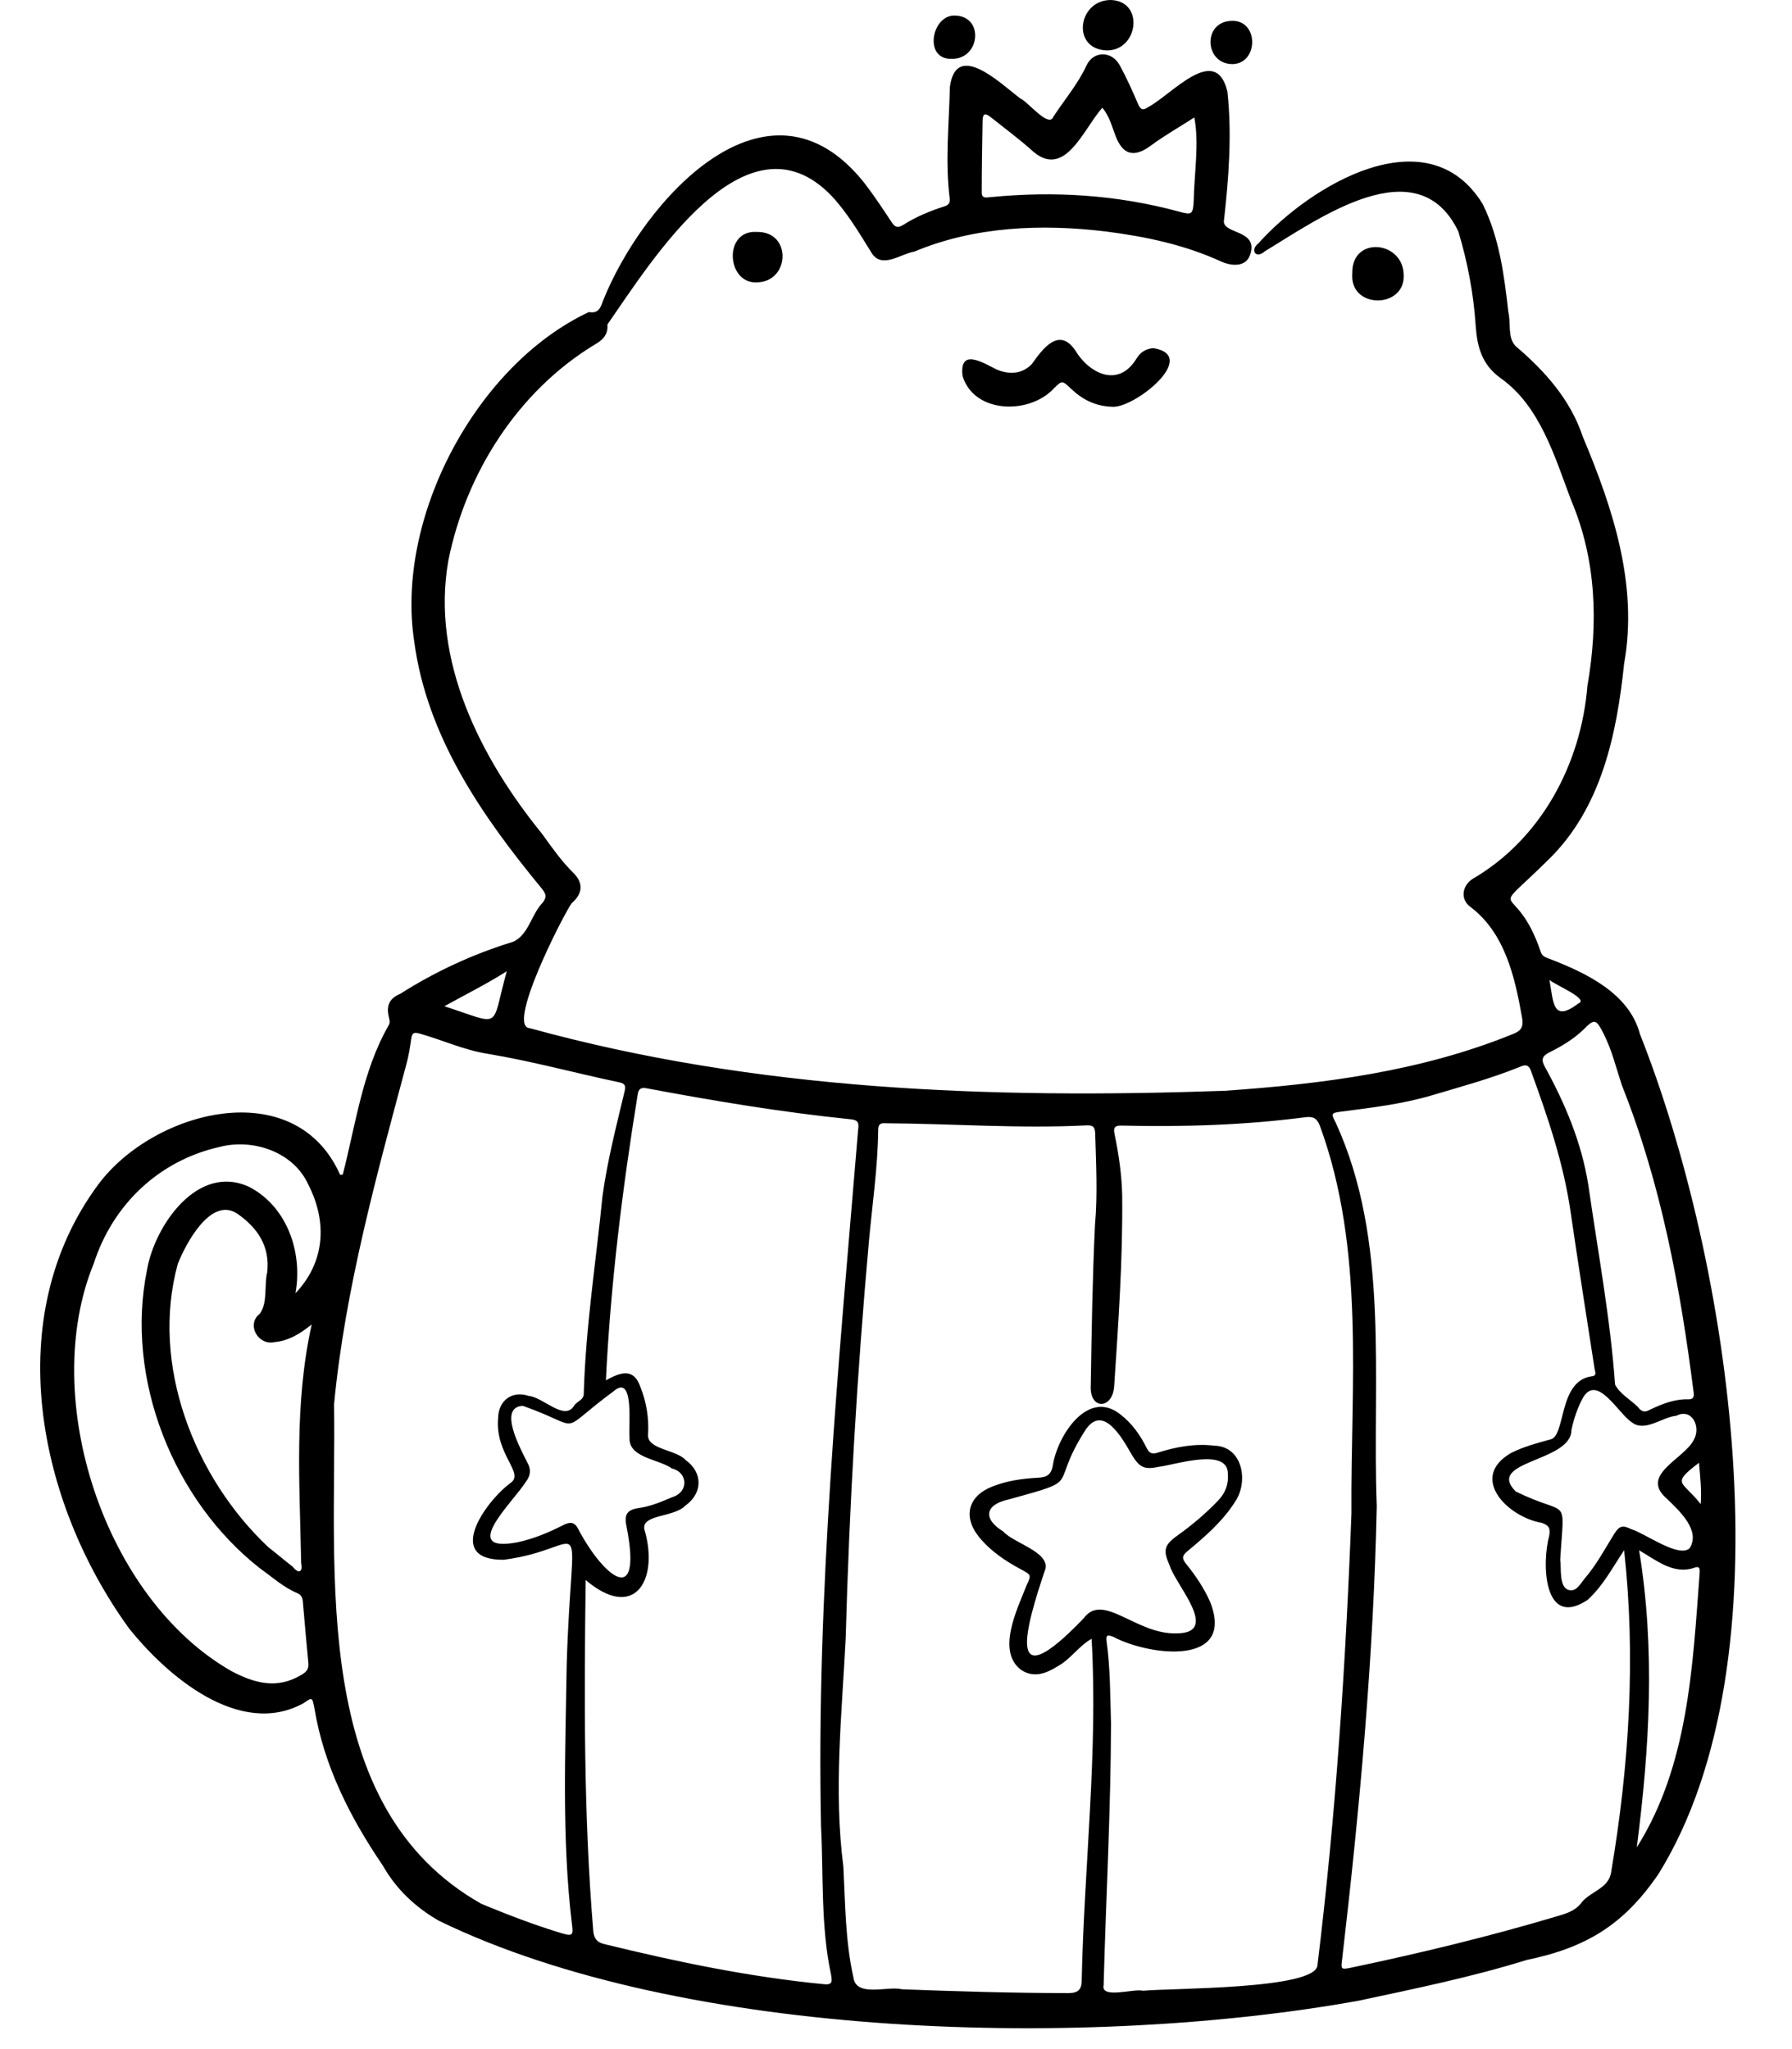
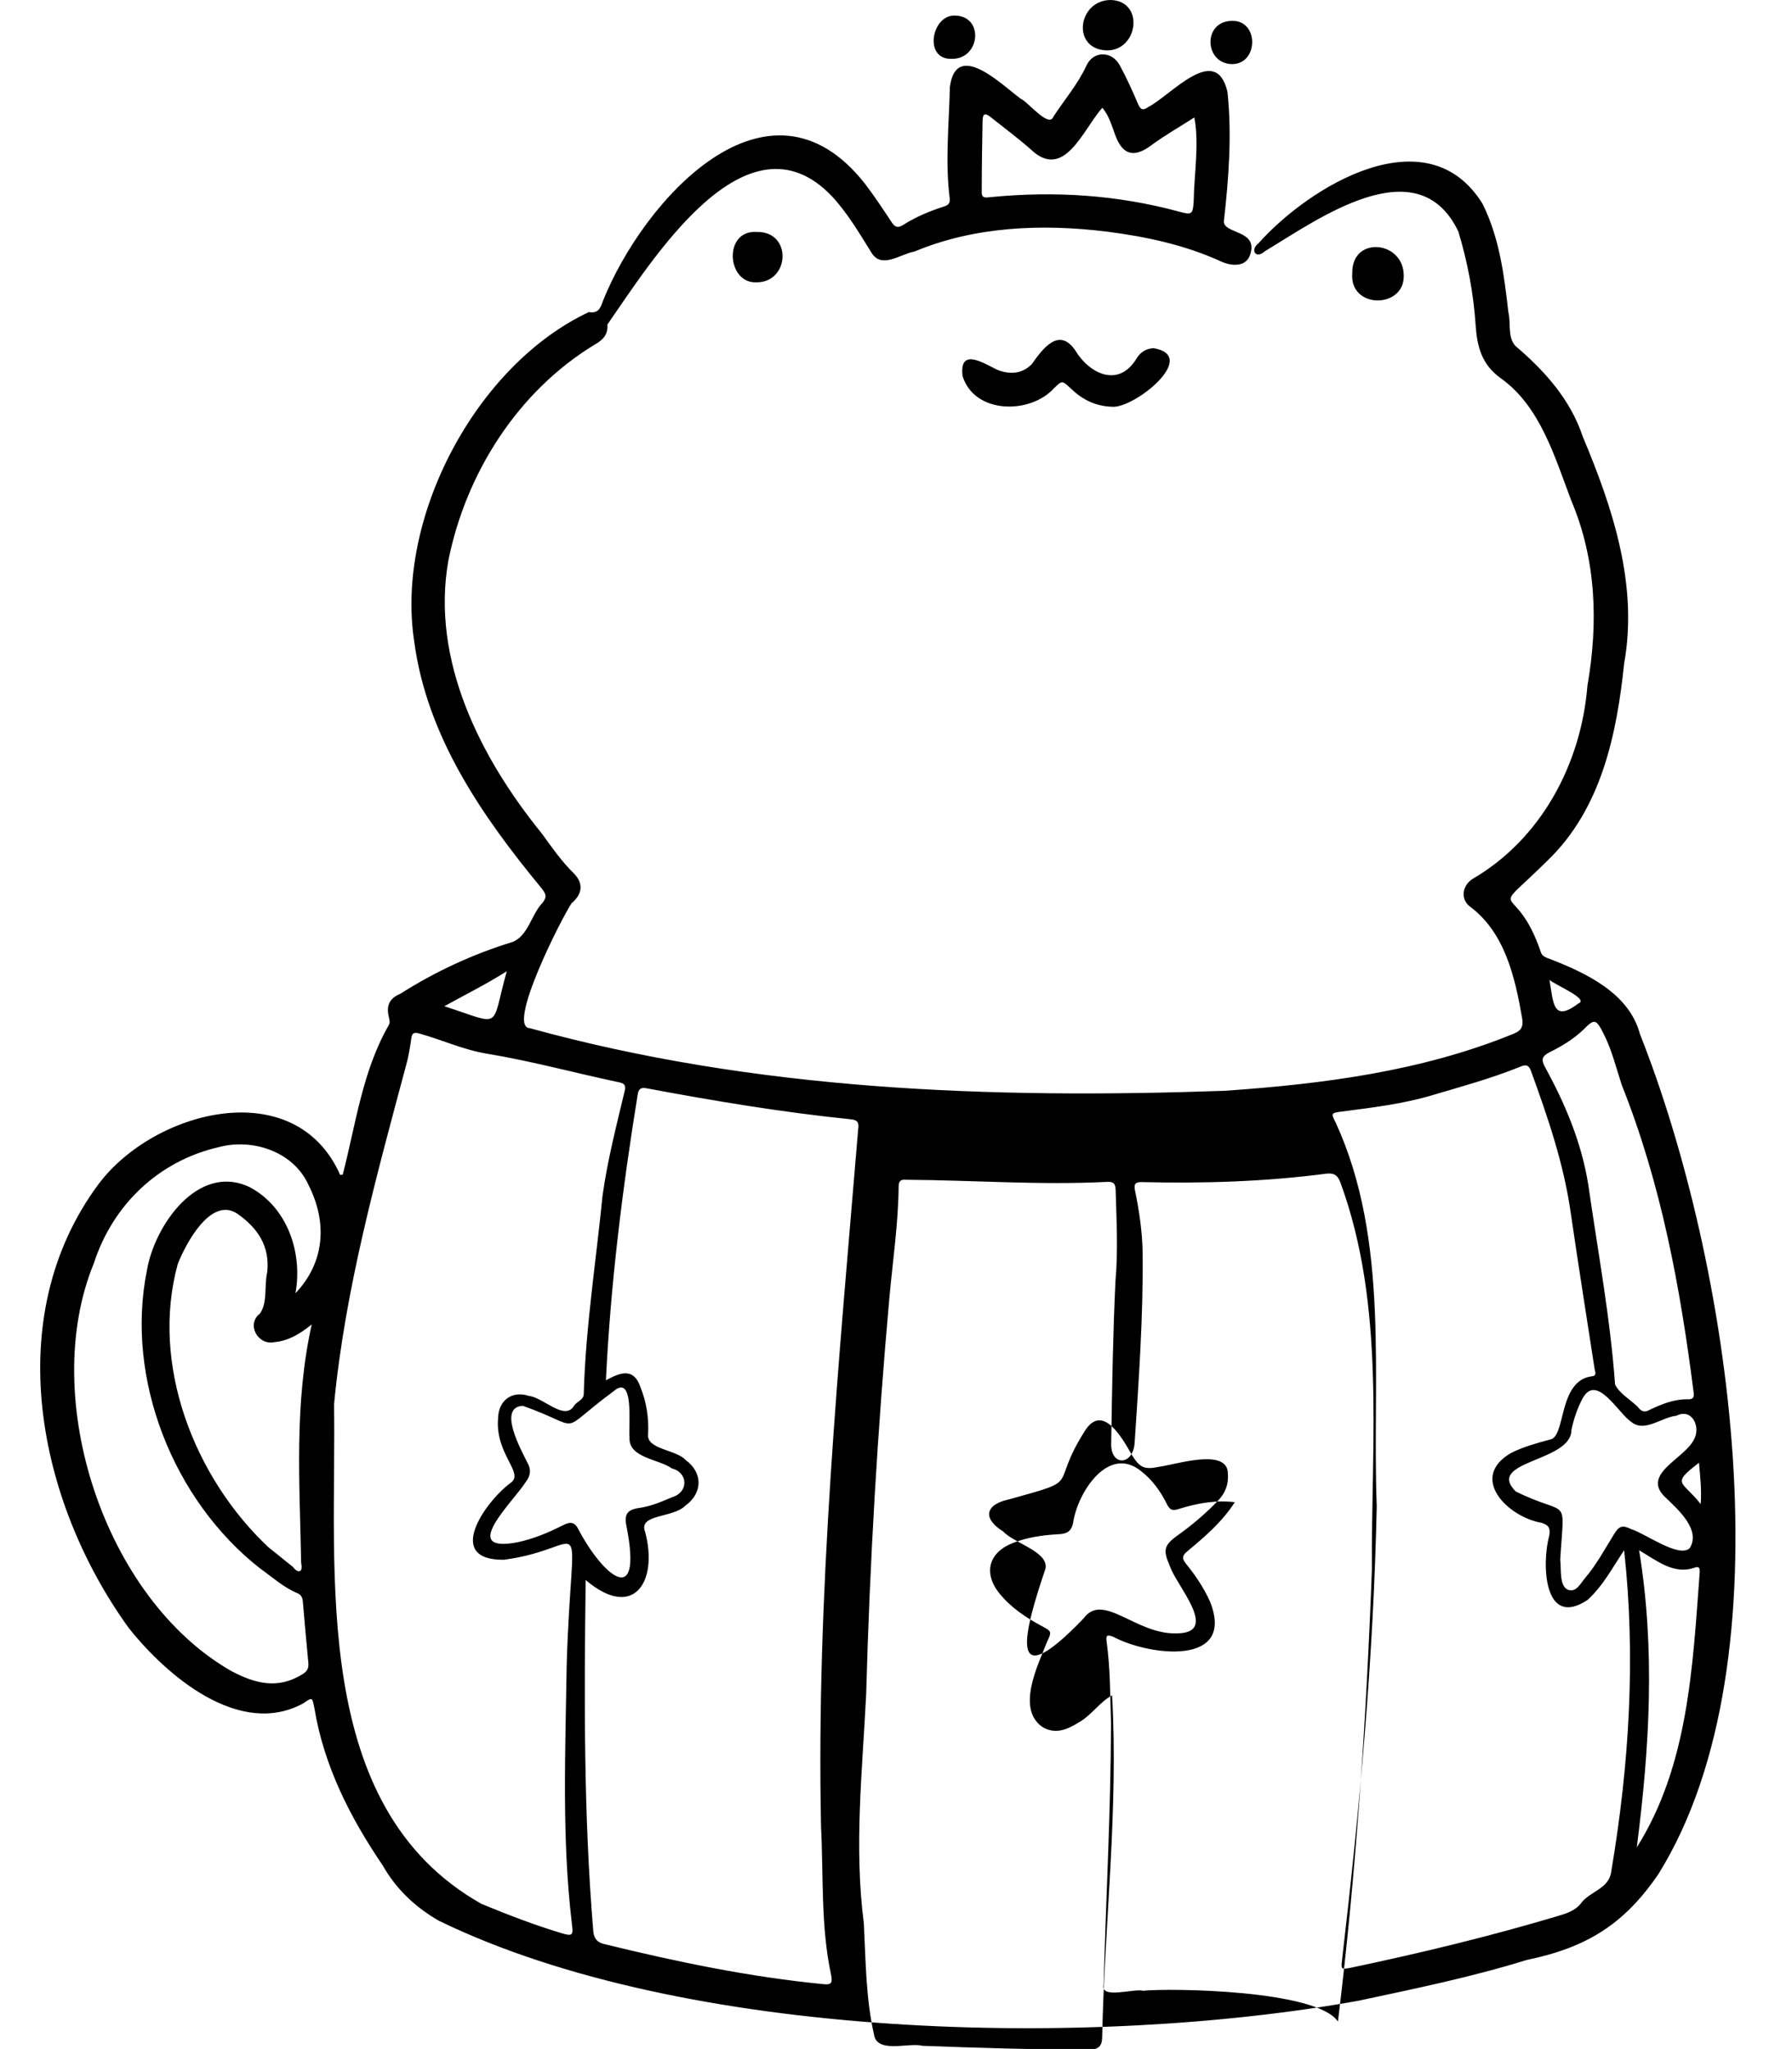
<svg xmlns="http://www.w3.org/2000/svg" height="971.7" preserveAspectRatio="xMidYMid meet" version="1.0" viewBox="78.8 19.2 849.7 971.7" width="849.7" zoomAndPan="magnify">
  <g id="change1_1">
-     <path d="M856.4,509.6c-5.1-19.4-25.6-29-42.9-35.7c-1.7-0.6-3.5-1.2-4.1-3.2c-12.2-36-26.4-14.2,3.4-43.6 c25.3-24.5,32.6-59.6,36.1-93.2c6.7-37.2-5.3-73.6-19.6-107.6c-5.8-17.5-17.9-31.1-31.9-43c-3.9-4.2-2.1-10.8-3.4-16.1 c-2-17.6-4.2-35.1-12.2-51.3c-26.1-42.3-81.7-8.8-106.3,18.7c-4,3-1.4,7.7,3,3.8c25.2-15.2,72.5-49.7,91.8-9.4 c4.4,14.6,7.2,29.4,8.2,44.5c0.7,10,2.8,18.5,11.8,25c18.8,13.3,25.7,37.4,33.5,58c11.9,28,12.9,58.1,7.7,87.9 c-3,37.1-21.9,72.7-54.6,91.7c-5.1,3.5-5.5,9.8-1,13.1c16.5,12.4,21.2,33.3,24.6,52.6c0.8,4.5-0.5,6.3-4.4,7.8 c-43.4,17.7-90.2,23.7-136.7,26.9c-110.8,3.9-222-0.1-329.4-29.7c-11.2-0.5,15.2-52.4,19.8-59.2c5.2-4.4,5.8-9.5,1-14.3 c-5.8-5.7-10.3-12.2-15-18.7c-29.1-35.8-52.8-82.3-44.4-129.6c8.3-41.4,33-80.4,69.6-102.5c3.7-2.1,6.2-4.7,5.8-9.4 c20.8-29.8,65.8-103.3,106.4-60.9c7.5,8.1,13,17.5,18.8,26.8c4.8,8,13.8,0.6,20.4-0.5c28.7-12,60.5-13.2,90.9-9.5 c18.8,2.4,37.3,6.3,54.7,14.3c4.7,2.1,11.7,2.7,13.6-3.4c3.9-11.7-12.3-9.6-12.5-15.6c2.3-20.4,3.9-41.2,1.7-61.6 c-5.5-23.4-26.6,1.6-37.6,7.3c-2.3,1.6-3.5,1.4-4.7-1.3c-2.7-6.3-5.5-12.6-8.8-18.6c-3.7-6.8-12.4-6.9-15.7,0.1 c-4.1,8.9-10.4,16.2-15.7,24.3c-2.1,5.7-12-7-15.7-8.6c-9-6.7-30.4-27.9-33.4-5.5c-0.4,17.6-2.3,35.3-0.1,52.8 c0.3,2.3-0.6,3.3-2.6,3.9c-6.8,2.2-13.4,4.9-19.5,8.8c-2.4,1.5-3.8,1.2-5.4-1.3c-4.1-6.2-8.2-12.4-12.7-18.3 c-46-58.5-105.2,8.1-124.2,55.6c-1.2,3.5-2.3,6.1-6.7,5.3c-53.4,25.1-91.8,97.4-82.8,156.2c6,45.1,32.2,82.9,60.5,117.2 c1.9,2.5,2.6,3.8,0.4,6.7c-5.4,5.5-6.7,15.5-14.2,18.6c-18.9,5.8-36.6,14-53.3,24.6c-5,2.1-6.7,5.4-5.5,10.7 c0.3,1.5,0.9,2.9-0.1,4.4c-12.4,21.7-15.5,46.8-21.7,70.7c-0.4,0-0.8,0-1.2,0.1c-21.4-48.3-88.4-30.7-114.6,4.4 c-46.7,62.9-29,150.4,14.3,210.4c18.1,22.8,52.6,52.3,82.8,35.8c4.4-3,4.2-3,5.3,2.4c4.5,27.3,17,51.9,32.4,74.5 c6.5,11.5,15.8,20,26.6,26.2c116.7,56.8,309.3,60.8,436.2,37.9c26.7-5.7,53.5-11.2,79.6-19.3c28.5-5.9,46.2-16.9,62.5-40.8 C928.5,805.9,898.8,616.5,856.4,509.6z M544.7,76.4c0.1-3.8,1.5-3.5,3.9-1.6c6.4,5.1,12.9,9.9,19,15.3c15.9,15.1,24.8-9.7,33.9-19.8 c3.4,4.1,4.5,8.8,6.2,13.2c3.5,9.4,9,10.6,17,4.6c6.5-4.8,13.6-8.8,20.4-13.2c2.4,12.4-0.1,26.9-0.3,39.8c-0.4,6.2-0.9,6.5-6.8,4.9 c-29.4-8-59.3-9.9-89.6-6.9c-2.1,0.2-4.2,0.7-4.1-2.4C544.3,99.1,544.5,87.8,544.7,76.4z M827.2,495.1c-12.3,9.3-11.8-0.6-13.7-11.2 C816.1,486.3,832.6,493,827.2,495.1z M813.2,518.4c5.9-2.9,11.6-6.3,16.4-10.9c5.2-5.3,6-5.1,9.5,1.8c4,7.8,6,16.3,8.7,24.5 c18.7,46.9,27.8,96.3,34.1,146.1c0.3,2.3-0.8,2.9-2.4,2.9c-6.8-0.2-12.9,2.3-18.9,5.2c-2.3,1.3-3.9,0.2-5.3-1.7 c-3.7-3.5-8.6-6.3-10.7-10.5c-2.2-31.2-8.2-63.4-12.7-94.8c-3.2-20-11-38.5-20.7-56.1C809.3,521.3,810.5,519.9,813.2,518.4z M319.1,479.8c-7.8,27.8-1.5,25.7-29.6,16.6C299.6,490.8,309.3,486,319.1,479.8z M221.6,760.5c1,4.6-1.5,5-4,1.7 c-3.9-3-7.6-6.2-11.5-9.2c-35.2-33.1-56.1-86.7-43-134.4c3.8-9.6,15.6-32,28.1-23.9c9.7,6.7,15.7,15.5,14.3,27.9 c-1.5,6.3,0.3,14.1-3.4,19.5c-6.7,5.1-1,15.3,6.8,13.6c6.5-0.6,11.9-3.7,17.7-8.4C218.2,685.3,220.9,722.4,221.6,760.5z M218.9,632.5c3.5-19.3-3.9-40.9-21.7-50.3c-24.4-11.7-45.1,18.1-48.7,39.3C138,673.1,161,730.8,202.1,763c5.8,4.1,11.1,9,17.8,11.8 c1.7,0.7,2.4,2.2,2.5,4c0.8,9.6,1.7,19.2,2.6,28.9c0.3,2.9-0.7,4.3-3.3,5.8c-11.5,6.9-22.1,4-33-1.7 c-60.4-34.3-91.6-129.7-65.4-193.5c9-27.8,30.8-48.6,59.3-55.1c16.2-4.3,35.4,2.3,42.4,17.8C234.1,598.8,232.9,617.8,218.9,632.5z M345.4,936.1c-13-3.9-25.7-8.8-38.3-14c-81.7-46.1-68.7-156.7-69.9-237c5.2-54.4,20-107.8,34.1-160.5c1.2-4.2,1.9-8.5,2.5-12.8 c0.4-2.8,1.2-3.2,4.1-2.4c10.6,3,20.8,7.7,31.8,9.5c21.2,3.5,41.9,9.2,62.8,13.6c3,0.6,3,2.1,2.4,4.5c-3.9,16.4-8.1,32.6-10.4,49.3 c-3.1,31.2-8,62.3-8.9,93.7c0.1,3.1-3.1,3.7-4.5,5.7c-4.5,7.8-14.7-3.9-21.6-4.5c-7.8-2.6-14.2,2-14.5,10.2 c-1.7,17.7,13,26.5,5.7,31.2c-12,9-31.3,36.6-3,36.3c41.6-5.4,32.2-29.2,29.8,49.8c-0.6,41-2.4,82.3,2.5,123.1 C350.7,936.9,350.2,937.5,345.4,936.1z M345.8,742.5c-6.9,3.5-14,6.5-21.6,8.1c-28.3,5.4-2-19.2,3.9-28.6c2.4-3.1,2.6-6.1,0.7-9.3 c-2.9-5.9-14.2-26.2-2.1-26.8c30.2,10.7,15.1,13.7,42.9-6.8c10.2-9,7.1,16.7,7.7,21.8c-0.6,9.7,13.8,10.2,20.1,14.7 c7.8,2,7.9,11.3,0.2,13.6c-5,2.1-10,4.3-15.5,5.1c-5.9,0.8-7.5,3-6.2,8.9c7.8,40-11.6,22.9-23.1,0.8 C351,740.6,348.6,741.1,345.8,742.5z M469.6,960.2c-35.2-3.4-69.8-10.6-104.1-19c-3.7-0.8-5.1-2.8-5.4-6.3 c-4.6-55.3-4.3-110.9-3.6-166.4c22.8,19.4,34.5,0.7,28.2-22.8c-3.4-8.6,13.2-6.5,19-12.4c8.3-5.9,8.5-15.7,0.2-21.7 c-4.5-5-18.6-5-17.8-12.2c0.4-7.6-0.7-15.1-3.6-22.3c-3.1-9.2-9.2-7.3-16.4-3.3c2.2-45.6,7.8-90.7,15.1-135.7 c0.4-2.5,1.6-3.3,4.1-2.8c32.1,6,64.3,11.4,96.8,14.7c3.5,0.3,4.1,1.7,3.6,4.9c-9.1,109.7-19.9,220.1-17.6,330.3 c1.2,23.6-0.2,47.5,4.8,70.7C473.3,958.7,473.7,960.6,469.6,960.2z M554.5,745.5c-9.9-6.1-8.6-12.8,2.6-15.2 c36.1-10,18.6-4.9,36.1-32.5c8.5-13.5,17.9,3.7,22.3,11.4c3.7,6,5.9,7.1,12.9,5.6c7.5-0.9,32.7-9.3,32.6,3.3c0.4,4.9-1.1,9-4.5,12.6 c-5.9,6.2-12.4,11.7-19.4,16.7c-6.4,4.6-6.9,7-3.7,14.2c2.7,9.1,24.3,32.1,3.4,32.2c-19.4,0.7-34.9-19.8-44.2-7.1 c-37.3,38.9-27.8,5.2-18.1-23.5C576.3,755.1,559.4,751,554.5,745.5z M620.8,963.3c-4.2-1.2-20.2,4.1-18.7-2.7 c1.1-41.3,3.4-82.6,3.5-124c-0.4-13-0.3-26.1-2.1-39c-0.5-3.5,0.9-3,3.3-2.1c16.9,9,58.4,14.2,45.6-17.1c-2.9-6.3-6.7-12-11-17.3 c-2-2.5-2.5-3.9,0.5-6.3c8.3-6.9,16.5-14,22.4-23.2c6.7-9.6,3.8-26.5-9.7-26.8c-9.1-1.1-17.9,0.5-26.5,3.2c-2.8,0.9-4.2,0.7-5.6-2.1 c-3-6.1-6.9-11.6-12.3-15.8c-15.6-12.7-30.1,10.2-32.2,24.1c-0.8,4.6-3.1,5.6-7.1,5.8c-7.3,0.4-14.5,1.4-21.4,4.1 c-11.7,4.5-14.3,14.4-6.4,24.1c5.4,6.6,12.4,11.3,19.9,15.3c4.8,2.6,4.9,2.6,2.5,7.7c-4.3,11-14.5,31.3-2.3,40.1 c6.1,3.8,11.9,1.4,17.3-2c6-3.3,10-9.7,15.9-12.9c3.1,53.8-3.6,108.3-4.7,162.3c-0.1,4.1-1.8,5.7-6.2,5.7c-26.4,0-52.7-0.8-79-1.8 c-6.6-1.7-21.6,3.9-23-5.4c-3.9-17.4-3.9-35.1-4.8-52.7c-4.7-36.1-0.7-72.4,1.1-108.6c1.7-62.7,5.4-125.4,11-187.9 c1.6-17.6,4.2-35.1,4.4-52.7c0-2.6,0.7-3.7,3.7-3.4c31.6,0.2,63.3,2.6,95,1c3.2-0.2,4.1,0.8,4.2,3.9c0.4,14.4,1.2,28.8-0.1,43.3 c-1.2,25.3-1.6,50.7-2,76.1c-0.7,11.8,10.4,11.5,11.1,0.4c2-30.1,4.1-60.1,3.8-90.3c-0.2-9.9-1.6-19.5-3.6-29.2 c-0.7-3.2,0.1-4.2,3.4-4.1c29.1,0.7,58.3-0.2,87.3-4c3.7-0.4,5.3,0.7,6.6,4c21.6,58.8,14.6,122.7,15,184 c-2.7,71.5-7.4,143-16.1,214.1C703.1,962.8,633.2,962,620.8,963.3z M842.8,906.7c-1,8.4-10.2,9.3-14.5,15.3c-2.8,3.5-7.2,4.8-11.3,6 c-32.2,9.6-64.9,17.5-97.8,24.4c-4.6,0.9-4.6,0.7-4-4.1c8.3-71.3,14.9-143,16.4-214.8c-2.3-60.4,6.4-125.6-19.5-182 c-2.2-4.2-2.1-4.5,2.5-5.1c14.6-1.9,29.2-3.6,43.3-7.8c13.8-4.1,27.8-7.9,41.2-13.3c2.4-1,4.3-1.8,5.6,1.7c8,22,15.6,44.1,18.9,67.5 c3.6,24.7,7.5,49.3,11.3,73.9c0.2,1.3,1.3,3.3-1.4,3.5c-16.1,2.2-12.1,29-19.8,30c-6.2,1.7-12.5,3.4-18.3,6.3 c-20.4,11.7-1.8,30.4,14.4,33.2c3.3,1.1,4.2,2.4,3.6,6c-3.6,13.1-2.8,44.4,18.1,30.6c7.5-6.8,11.8-15.3,17.4-23.6 C854.5,805.3,851.3,856.3,842.8,906.7z M852.3,744.4c-4.1-2-5.7-1.7-8.2,2.4c-4.4,7.1-8.4,14.6-13.9,21c-2.1,2.5-3.9,6.5-7.7,5.4 c-4.6-1.5-3.3-10.6-3.9-14.3c1.9-31.7,4.5-19.7-21.1-32.4c-14.6-14.6,26.4-13.9,26.4-29.1c1.1-5.2,2.8-10.3,5.3-15 c6.7-12.2,16.9,7.1,23.2,11.2c6.2,5.1,14.5-2.4,21.3-3c7.4-3.8,11.8,5.4,8.2,11.5c-4.7,9.2-25.8,16.5-12.8,27.8 c5.8,5.6,16.2,15,10.9,23.5C874.9,758.3,858.7,746.3,852.3,744.4z M884.7,765.3c-3.3,44.4-5.4,91.3-29.8,130 c6.1-47.5,8.8-93.9,1.1-140.9c8.1,4.7,16.4,11.7,26.1,8.3C885,761.6,884.8,763.6,884.7,765.3z M884.4,712.9c0.6,6.9,1.3,13,0.8,19.6 C876.5,721.3,870.8,723.3,884.4,712.9z M625.7,184.3c22.2,3.7-9.4,28.9-19.7,27.8c-8.1-0.3-14.2-3.6-19.4-8.6 c-4.2-3.9-4.1-4-8.1-0.1c-11.5,12.5-37.8,12.1-43.3-5.9c-1.6-13.6,9.8-6.2,16.3-3c5.1,2.1,11.6,2.6,16.6-2.7 c5.1-7.2,12.8-17.7,20.5-6.5c6.4,10.8,20.3,18.2,29,4.1C619.5,186.2,622.1,184.6,625.7,184.3z M720,148.7 c-0.3-17.8,24.4-15.4,24.4,1.2C744.8,165.7,718.5,165.9,720,148.7z M437.4,153.1c-14.1,0.5-15.7-25,0.3-23.9 C454.5,128.9,453.4,153.2,437.4,153.1z M605.4,19.2c16.3,0.4,13.1,24.3-2,23.9C586.7,42.4,589.9,19.3,605.4,19.2z M662.9,29.1 c12.9-0.4,12.7,20.3,0.3,20.5C649.8,49.6,648.9,29.3,662.9,29.1z M531.9,26.6c13.7,0.5,11.6,20.9-2,20.5 C516.5,47.4,520.6,25.8,531.9,26.6z" fill="inherit" />
+     <path d="M856.4,509.6c-5.1-19.4-25.6-29-42.9-35.7c-1.7-0.6-3.5-1.2-4.1-3.2c-12.2-36-26.4-14.2,3.4-43.6 c25.3-24.5,32.6-59.6,36.1-93.2c6.7-37.2-5.3-73.6-19.6-107.6c-5.8-17.5-17.9-31.1-31.9-43c-3.9-4.2-2.1-10.8-3.4-16.1 c-2-17.6-4.2-35.1-12.2-51.3c-26.1-42.3-81.7-8.8-106.3,18.7c-4,3-1.4,7.7,3,3.8c25.2-15.2,72.5-49.7,91.8-9.4 c4.4,14.6,7.2,29.4,8.2,44.5c0.7,10,2.8,18.5,11.8,25c18.8,13.3,25.7,37.4,33.5,58c11.9,28,12.9,58.1,7.7,87.9 c-3,37.1-21.9,72.7-54.6,91.7c-5.1,3.5-5.5,9.8-1,13.1c16.5,12.4,21.2,33.3,24.6,52.6c0.8,4.5-0.5,6.3-4.4,7.8 c-43.4,17.7-90.2,23.7-136.7,26.9c-110.8,3.9-222-0.1-329.4-29.7c-11.2-0.5,15.2-52.4,19.8-59.2c5.2-4.4,5.8-9.5,1-14.3 c-5.8-5.7-10.3-12.2-15-18.7c-29.1-35.8-52.8-82.3-44.4-129.6c8.3-41.4,33-80.4,69.6-102.5c3.7-2.1,6.2-4.7,5.8-9.4 c20.8-29.8,65.8-103.3,106.4-60.9c7.5,8.1,13,17.5,18.8,26.8c4.8,8,13.8,0.6,20.4-0.5c28.7-12,60.5-13.2,90.9-9.5 c18.8,2.4,37.3,6.3,54.7,14.3c4.7,2.1,11.7,2.7,13.6-3.4c3.9-11.7-12.3-9.6-12.5-15.6c2.3-20.4,3.9-41.2,1.7-61.6 c-5.5-23.4-26.6,1.6-37.6,7.3c-2.3,1.6-3.5,1.4-4.7-1.3c-2.7-6.3-5.5-12.6-8.8-18.6c-3.7-6.8-12.4-6.9-15.7,0.1 c-4.1,8.9-10.4,16.2-15.7,24.3c-2.1,5.7-12-7-15.7-8.6c-9-6.7-30.4-27.9-33.4-5.5c-0.4,17.6-2.3,35.3-0.1,52.8 c0.3,2.3-0.6,3.3-2.6,3.9c-6.8,2.2-13.4,4.9-19.5,8.8c-2.4,1.5-3.8,1.2-5.4-1.3c-4.1-6.2-8.2-12.4-12.7-18.3 c-46-58.5-105.2,8.1-124.2,55.6c-1.2,3.5-2.3,6.1-6.7,5.3c-53.4,25.1-91.8,97.4-82.8,156.2c6,45.1,32.2,82.9,60.5,117.2 c1.9,2.5,2.6,3.8,0.4,6.7c-5.4,5.5-6.7,15.5-14.2,18.6c-18.9,5.8-36.6,14-53.3,24.6c-5,2.1-6.7,5.4-5.5,10.7 c0.3,1.5,0.9,2.9-0.1,4.4c-12.4,21.7-15.5,46.8-21.7,70.7c-0.4,0-0.8,0-1.2,0.1c-21.4-48.3-88.4-30.7-114.6,4.4 c-46.7,62.9-29,150.4,14.3,210.4c18.1,22.8,52.6,52.3,82.8,35.8c4.4-3,4.2-3,5.3,2.4c4.5,27.3,17,51.9,32.4,74.5 c6.5,11.5,15.8,20,26.6,26.2c116.7,56.8,309.3,60.8,436.2,37.9c26.7-5.7,53.5-11.2,79.6-19.3c28.5-5.9,46.2-16.9,62.5-40.8 C928.5,805.9,898.8,616.5,856.4,509.6z M544.7,76.4c0.1-3.8,1.5-3.5,3.9-1.6c6.4,5.1,12.9,9.9,19,15.3c15.9,15.1,24.8-9.7,33.9-19.8 c3.4,4.1,4.5,8.8,6.2,13.2c3.5,9.4,9,10.6,17,4.6c6.5-4.8,13.6-8.8,20.4-13.2c2.4,12.4-0.1,26.9-0.3,39.8c-0.4,6.2-0.9,6.5-6.8,4.9 c-29.4-8-59.3-9.9-89.6-6.9c-2.1,0.2-4.2,0.7-4.1-2.4C544.3,99.1,544.5,87.8,544.7,76.4z M827.2,495.1c-12.3,9.3-11.8-0.6-13.7-11.2 C816.1,486.3,832.6,493,827.2,495.1z M813.2,518.4c5.9-2.9,11.6-6.3,16.4-10.9c5.2-5.3,6-5.1,9.5,1.8c4,7.8,6,16.3,8.7,24.5 c18.7,46.9,27.8,96.3,34.1,146.1c0.3,2.3-0.8,2.9-2.4,2.9c-6.8-0.2-12.9,2.3-18.9,5.2c-2.3,1.3-3.9,0.2-5.3-1.7 c-3.7-3.5-8.6-6.3-10.7-10.5c-2.2-31.2-8.2-63.4-12.7-94.8c-3.2-20-11-38.5-20.7-56.1C809.3,521.3,810.5,519.9,813.2,518.4z M319.1,479.8c-7.8,27.8-1.5,25.7-29.6,16.6C299.6,490.8,309.3,486,319.1,479.8z M221.6,760.5c1,4.6-1.5,5-4,1.7 c-3.9-3-7.6-6.2-11.5-9.2c-35.2-33.1-56.1-86.7-43-134.4c3.8-9.6,15.6-32,28.1-23.9c9.7,6.7,15.7,15.5,14.3,27.9 c-1.5,6.3,0.3,14.1-3.4,19.5c-6.7,5.1-1,15.3,6.8,13.6c6.5-0.6,11.9-3.7,17.7-8.4C218.2,685.3,220.9,722.4,221.6,760.5z M218.9,632.5c3.5-19.3-3.9-40.9-21.7-50.3c-24.4-11.7-45.1,18.1-48.7,39.3C138,673.1,161,730.8,202.1,763c5.8,4.1,11.1,9,17.8,11.8 c1.7,0.7,2.4,2.2,2.5,4c0.8,9.6,1.7,19.2,2.6,28.9c0.3,2.9-0.7,4.3-3.3,5.8c-11.5,6.9-22.1,4-33-1.7 c-60.4-34.3-91.6-129.7-65.4-193.5c9-27.8,30.8-48.6,59.3-55.1c16.2-4.3,35.4,2.3,42.4,17.8C234.1,598.8,232.9,617.8,218.9,632.5z M345.4,936.1c-13-3.9-25.7-8.8-38.3-14c-81.7-46.1-68.7-156.7-69.9-237c5.2-54.4,20-107.8,34.1-160.5c1.2-4.2,1.9-8.5,2.5-12.8 c0.4-2.8,1.2-3.2,4.1-2.4c10.6,3,20.8,7.7,31.8,9.5c21.2,3.5,41.9,9.2,62.8,13.6c3,0.6,3,2.1,2.4,4.5c-3.9,16.4-8.1,32.6-10.4,49.3 c-3.1,31.2-8,62.3-8.9,93.7c0.1,3.1-3.1,3.7-4.5,5.7c-4.5,7.8-14.7-3.9-21.6-4.5c-7.8-2.6-14.2,2-14.5,10.2 c-1.7,17.7,13,26.5,5.7,31.2c-12,9-31.3,36.6-3,36.3c41.6-5.4,32.2-29.2,29.8,49.8c-0.6,41-2.4,82.3,2.5,123.1 C350.7,936.9,350.2,937.5,345.4,936.1z M345.8,742.5c-6.9,3.5-14,6.5-21.6,8.1c-28.3,5.4-2-19.2,3.9-28.6c2.4-3.1,2.6-6.1,0.7-9.3 c-2.9-5.9-14.2-26.2-2.1-26.8c30.2,10.7,15.1,13.7,42.9-6.8c10.2-9,7.1,16.7,7.7,21.8c-0.6,9.7,13.8,10.2,20.1,14.7 c7.8,2,7.9,11.3,0.2,13.6c-5,2.1-10,4.3-15.5,5.1c-5.9,0.8-7.5,3-6.2,8.9c7.8,40-11.6,22.9-23.1,0.8 C351,740.6,348.6,741.1,345.8,742.5z M469.6,960.2c-35.2-3.4-69.8-10.6-104.1-19c-3.7-0.8-5.1-2.8-5.4-6.3 c-4.6-55.3-4.3-110.9-3.6-166.4c22.8,19.4,34.5,0.7,28.2-22.8c-3.4-8.6,13.2-6.5,19-12.4c8.3-5.9,8.5-15.7,0.2-21.7 c-4.5-5-18.6-5-17.8-12.2c0.4-7.6-0.7-15.1-3.6-22.3c-3.1-9.2-9.2-7.3-16.4-3.3c2.2-45.6,7.8-90.7,15.1-135.7 c0.4-2.5,1.6-3.3,4.1-2.8c32.1,6,64.3,11.4,96.8,14.7c3.5,0.3,4.1,1.7,3.6,4.9c-9.1,109.7-19.9,220.1-17.6,330.3 c1.2,23.6-0.2,47.5,4.8,70.7C473.3,958.7,473.7,960.6,469.6,960.2z M554.5,745.5c-9.9-6.1-8.6-12.8,2.6-15.2 c36.1-10,18.6-4.9,36.1-32.5c8.5-13.5,17.9,3.7,22.3,11.4c3.7,6,5.9,7.1,12.9,5.6c7.5-0.9,32.7-9.3,32.6,3.3c0.4,4.9-1.1,9-4.5,12.6 c-5.9,6.2-12.4,11.7-19.4,16.7c-6.4,4.6-6.9,7-3.7,14.2c2.7,9.1,24.3,32.1,3.4,32.2c-19.4,0.7-34.9-19.8-44.2-7.1 c-37.3,38.9-27.8,5.2-18.1-23.5C576.3,755.1,559.4,751,554.5,745.5z M620.8,963.3c-4.2-1.2-20.2,4.1-18.7-2.7 c1.1-41.3,3.4-82.6,3.5-124c-0.4-13-0.3-26.1-2.1-39c-0.5-3.5,0.9-3,3.3-2.1c16.9,9,58.4,14.2,45.6-17.1c-2.9-6.3-6.7-12-11-17.3 c-2-2.5-2.5-3.9,0.5-6.3c8.3-6.9,16.5-14,22.4-23.2c-9.1-1.1-17.9,0.5-26.5,3.2c-2.8,0.9-4.2,0.7-5.6-2.1 c-3-6.1-6.9-11.6-12.3-15.8c-15.6-12.7-30.1,10.2-32.2,24.1c-0.8,4.6-3.1,5.6-7.1,5.8c-7.3,0.4-14.5,1.4-21.4,4.1 c-11.7,4.5-14.3,14.4-6.4,24.1c5.4,6.6,12.4,11.3,19.9,15.3c4.8,2.6,4.9,2.6,2.5,7.7c-4.3,11-14.5,31.3-2.3,40.1 c6.1,3.8,11.9,1.4,17.3-2c6-3.3,10-9.7,15.9-12.9c3.1,53.8-3.6,108.3-4.7,162.3c-0.1,4.1-1.8,5.7-6.2,5.7c-26.4,0-52.7-0.8-79-1.8 c-6.6-1.7-21.6,3.9-23-5.4c-3.9-17.4-3.9-35.1-4.8-52.7c-4.7-36.1-0.7-72.4,1.1-108.6c1.7-62.7,5.4-125.4,11-187.9 c1.6-17.6,4.2-35.1,4.4-52.7c0-2.6,0.7-3.7,3.7-3.4c31.6,0.2,63.3,2.6,95,1c3.2-0.2,4.1,0.8,4.2,3.9c0.4,14.4,1.2,28.8-0.1,43.3 c-1.2,25.3-1.6,50.7-2,76.1c-0.7,11.8,10.4,11.5,11.1,0.4c2-30.1,4.1-60.1,3.8-90.3c-0.2-9.9-1.6-19.5-3.6-29.2 c-0.7-3.2,0.1-4.2,3.4-4.1c29.1,0.7,58.3-0.2,87.3-4c3.7-0.4,5.3,0.7,6.6,4c21.6,58.8,14.6,122.7,15,184 c-2.7,71.5-7.4,143-16.1,214.1C703.1,962.8,633.2,962,620.8,963.3z M842.8,906.7c-1,8.4-10.2,9.3-14.5,15.3c-2.8,3.5-7.2,4.8-11.3,6 c-32.2,9.6-64.9,17.5-97.8,24.4c-4.6,0.9-4.6,0.7-4-4.1c8.3-71.3,14.9-143,16.4-214.8c-2.3-60.4,6.4-125.6-19.5-182 c-2.2-4.2-2.1-4.5,2.5-5.1c14.6-1.9,29.2-3.6,43.3-7.8c13.8-4.1,27.8-7.9,41.2-13.3c2.4-1,4.3-1.8,5.6,1.7c8,22,15.6,44.1,18.9,67.5 c3.6,24.7,7.5,49.3,11.3,73.9c0.2,1.3,1.3,3.3-1.4,3.5c-16.1,2.2-12.1,29-19.8,30c-6.2,1.7-12.5,3.4-18.3,6.3 c-20.4,11.7-1.8,30.4,14.4,33.2c3.3,1.1,4.2,2.4,3.6,6c-3.6,13.1-2.8,44.4,18.1,30.6c7.5-6.8,11.8-15.3,17.4-23.6 C854.5,805.3,851.3,856.3,842.8,906.7z M852.3,744.4c-4.1-2-5.7-1.7-8.2,2.4c-4.4,7.1-8.4,14.6-13.9,21c-2.1,2.5-3.9,6.5-7.7,5.4 c-4.6-1.5-3.3-10.6-3.9-14.3c1.9-31.7,4.5-19.7-21.1-32.4c-14.6-14.6,26.4-13.9,26.4-29.1c1.1-5.2,2.8-10.3,5.3-15 c6.7-12.2,16.9,7.1,23.2,11.2c6.2,5.1,14.5-2.4,21.3-3c7.4-3.8,11.8,5.4,8.2,11.5c-4.7,9.2-25.8,16.5-12.8,27.8 c5.8,5.6,16.2,15,10.9,23.5C874.9,758.3,858.7,746.3,852.3,744.4z M884.7,765.3c-3.3,44.4-5.4,91.3-29.8,130 c6.1-47.5,8.8-93.9,1.1-140.9c8.1,4.7,16.4,11.7,26.1,8.3C885,761.6,884.8,763.6,884.7,765.3z M884.4,712.9c0.6,6.9,1.3,13,0.8,19.6 C876.5,721.3,870.8,723.3,884.4,712.9z M625.7,184.3c22.2,3.7-9.4,28.9-19.7,27.8c-8.1-0.3-14.2-3.6-19.4-8.6 c-4.2-3.9-4.1-4-8.1-0.1c-11.5,12.5-37.8,12.1-43.3-5.9c-1.6-13.6,9.8-6.2,16.3-3c5.1,2.1,11.6,2.6,16.6-2.7 c5.1-7.2,12.8-17.7,20.5-6.5c6.4,10.8,20.3,18.2,29,4.1C619.5,186.2,622.1,184.6,625.7,184.3z M720,148.7 c-0.3-17.8,24.4-15.4,24.4,1.2C744.8,165.7,718.5,165.9,720,148.7z M437.4,153.1c-14.1,0.5-15.7-25,0.3-23.9 C454.5,128.9,453.4,153.2,437.4,153.1z M605.4,19.2c16.3,0.4,13.1,24.3-2,23.9C586.7,42.4,589.9,19.3,605.4,19.2z M662.9,29.1 c12.9-0.4,12.7,20.3,0.3,20.5C649.8,49.6,648.9,29.3,662.9,29.1z M531.9,26.6c13.7,0.5,11.6,20.9-2,20.5 C516.5,47.4,520.6,25.8,531.9,26.6z" fill="inherit" />
  </g>
</svg>